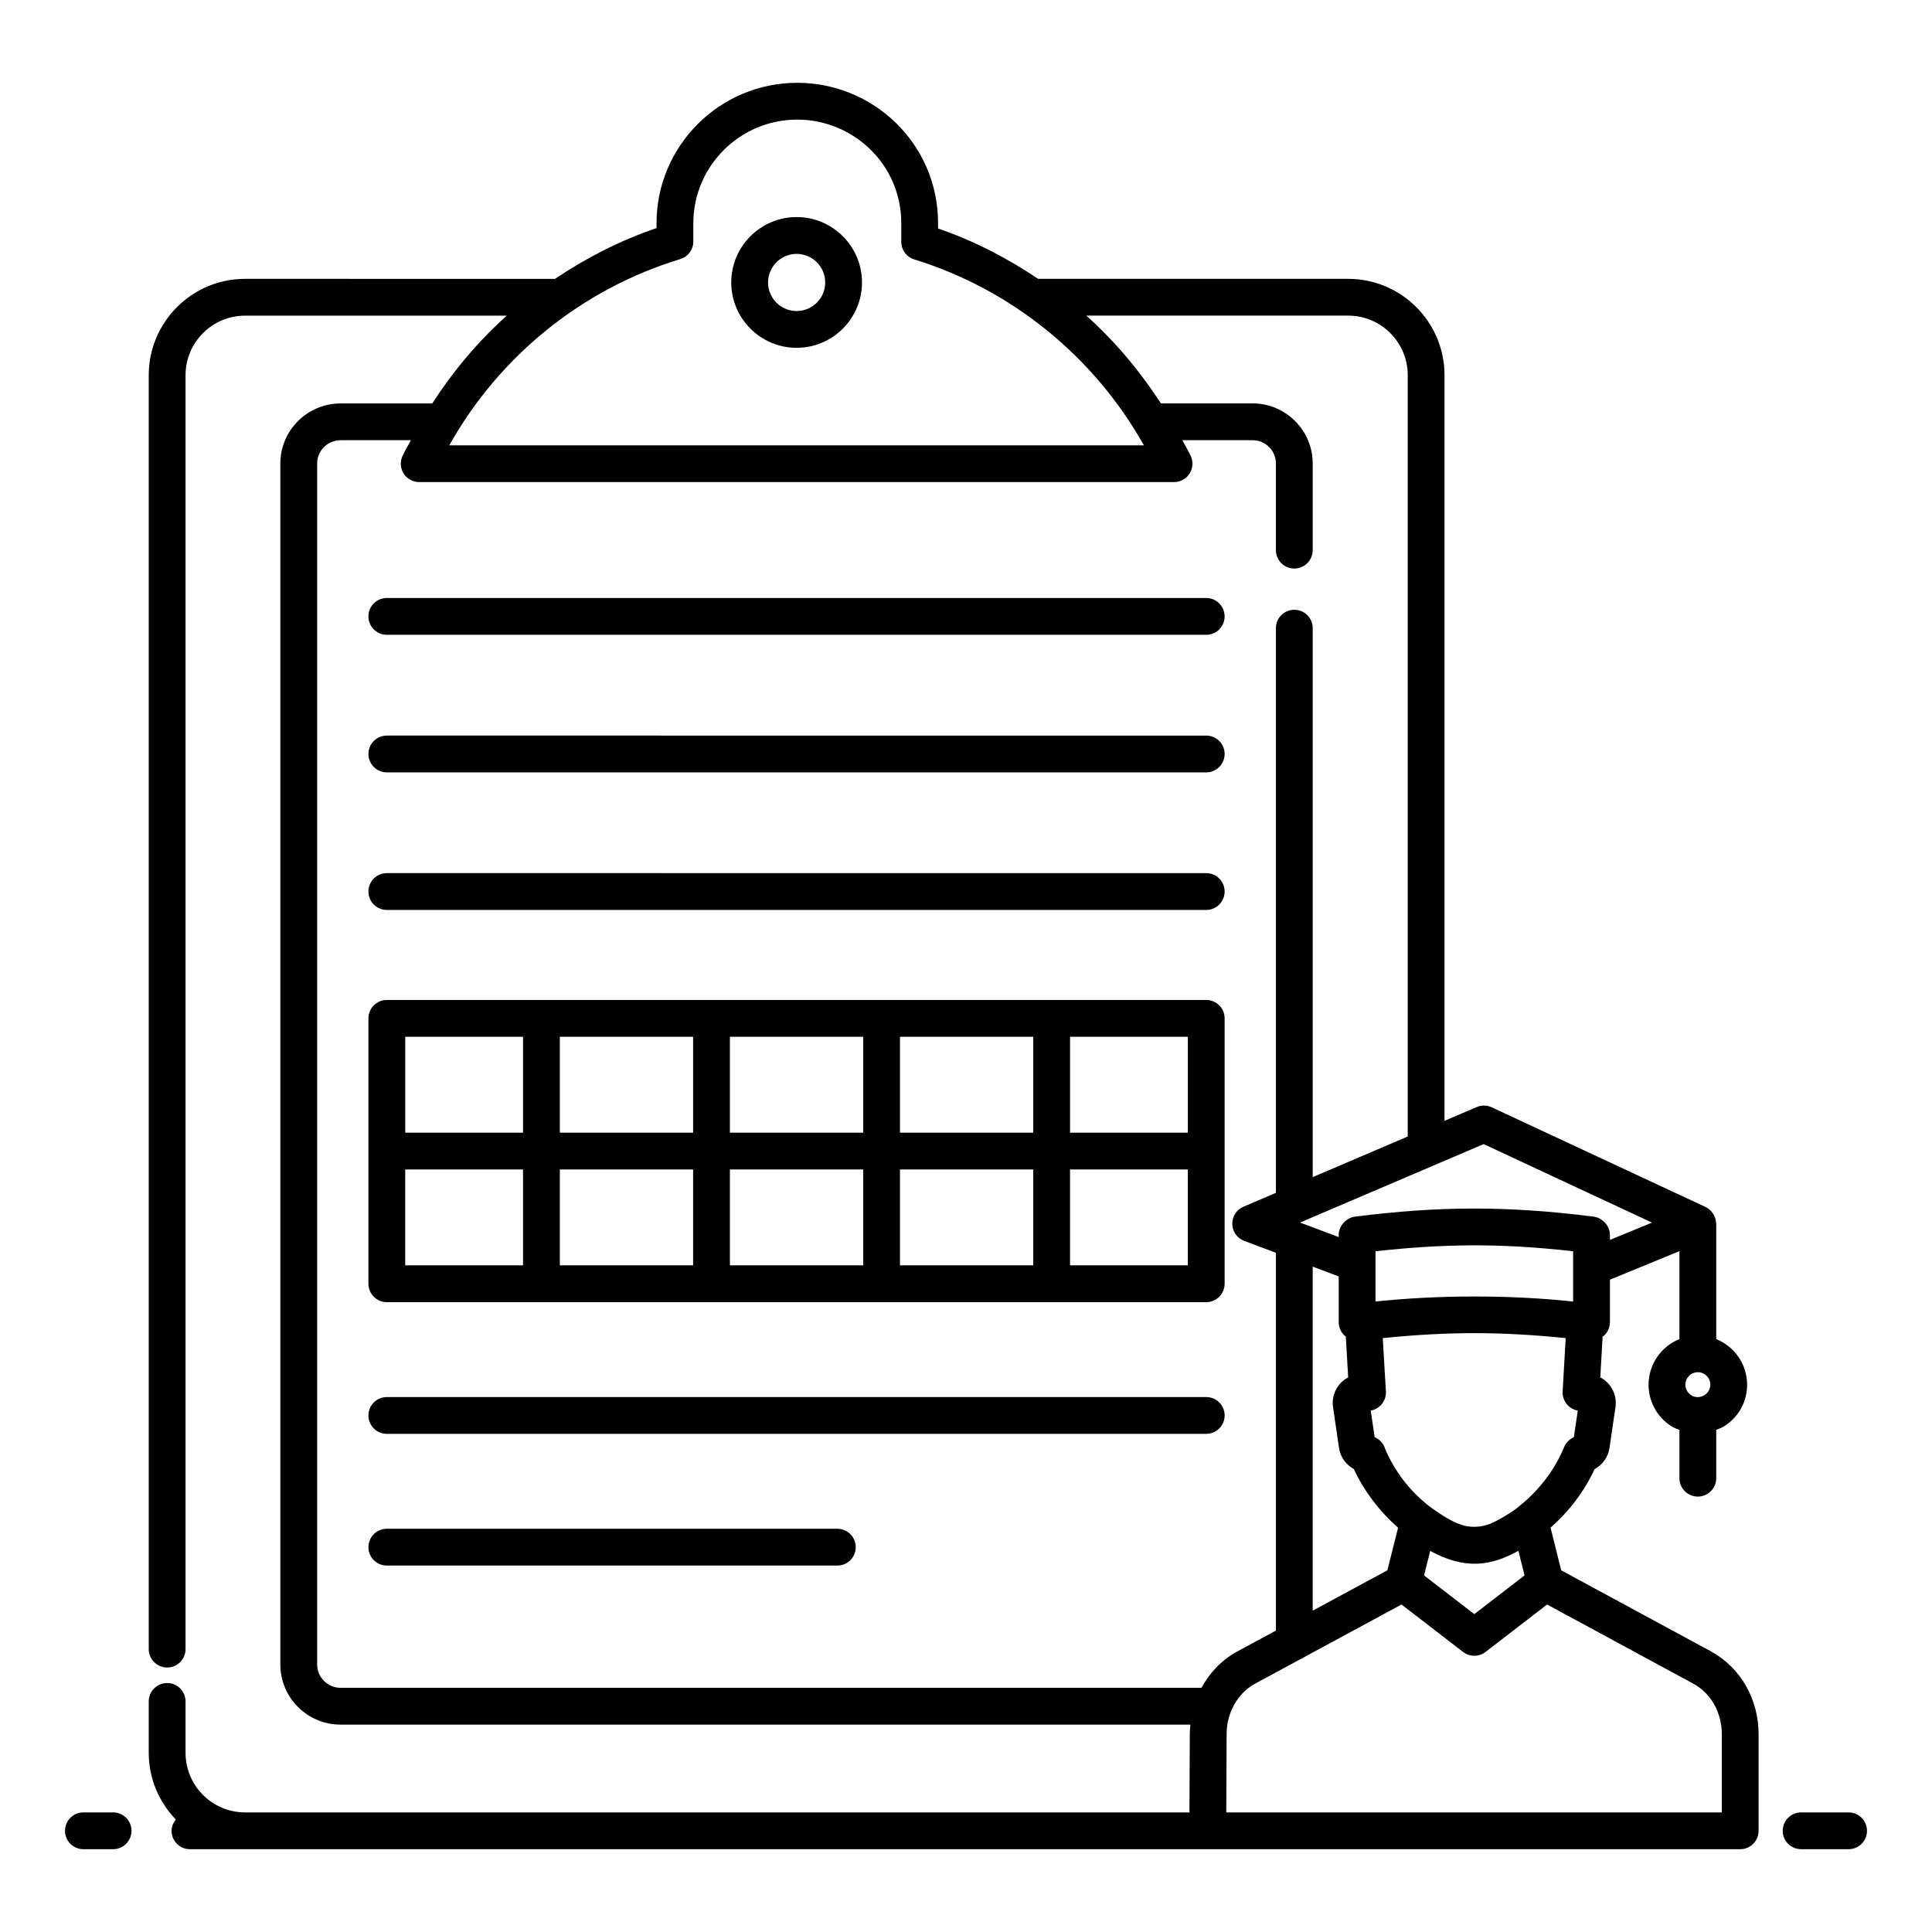
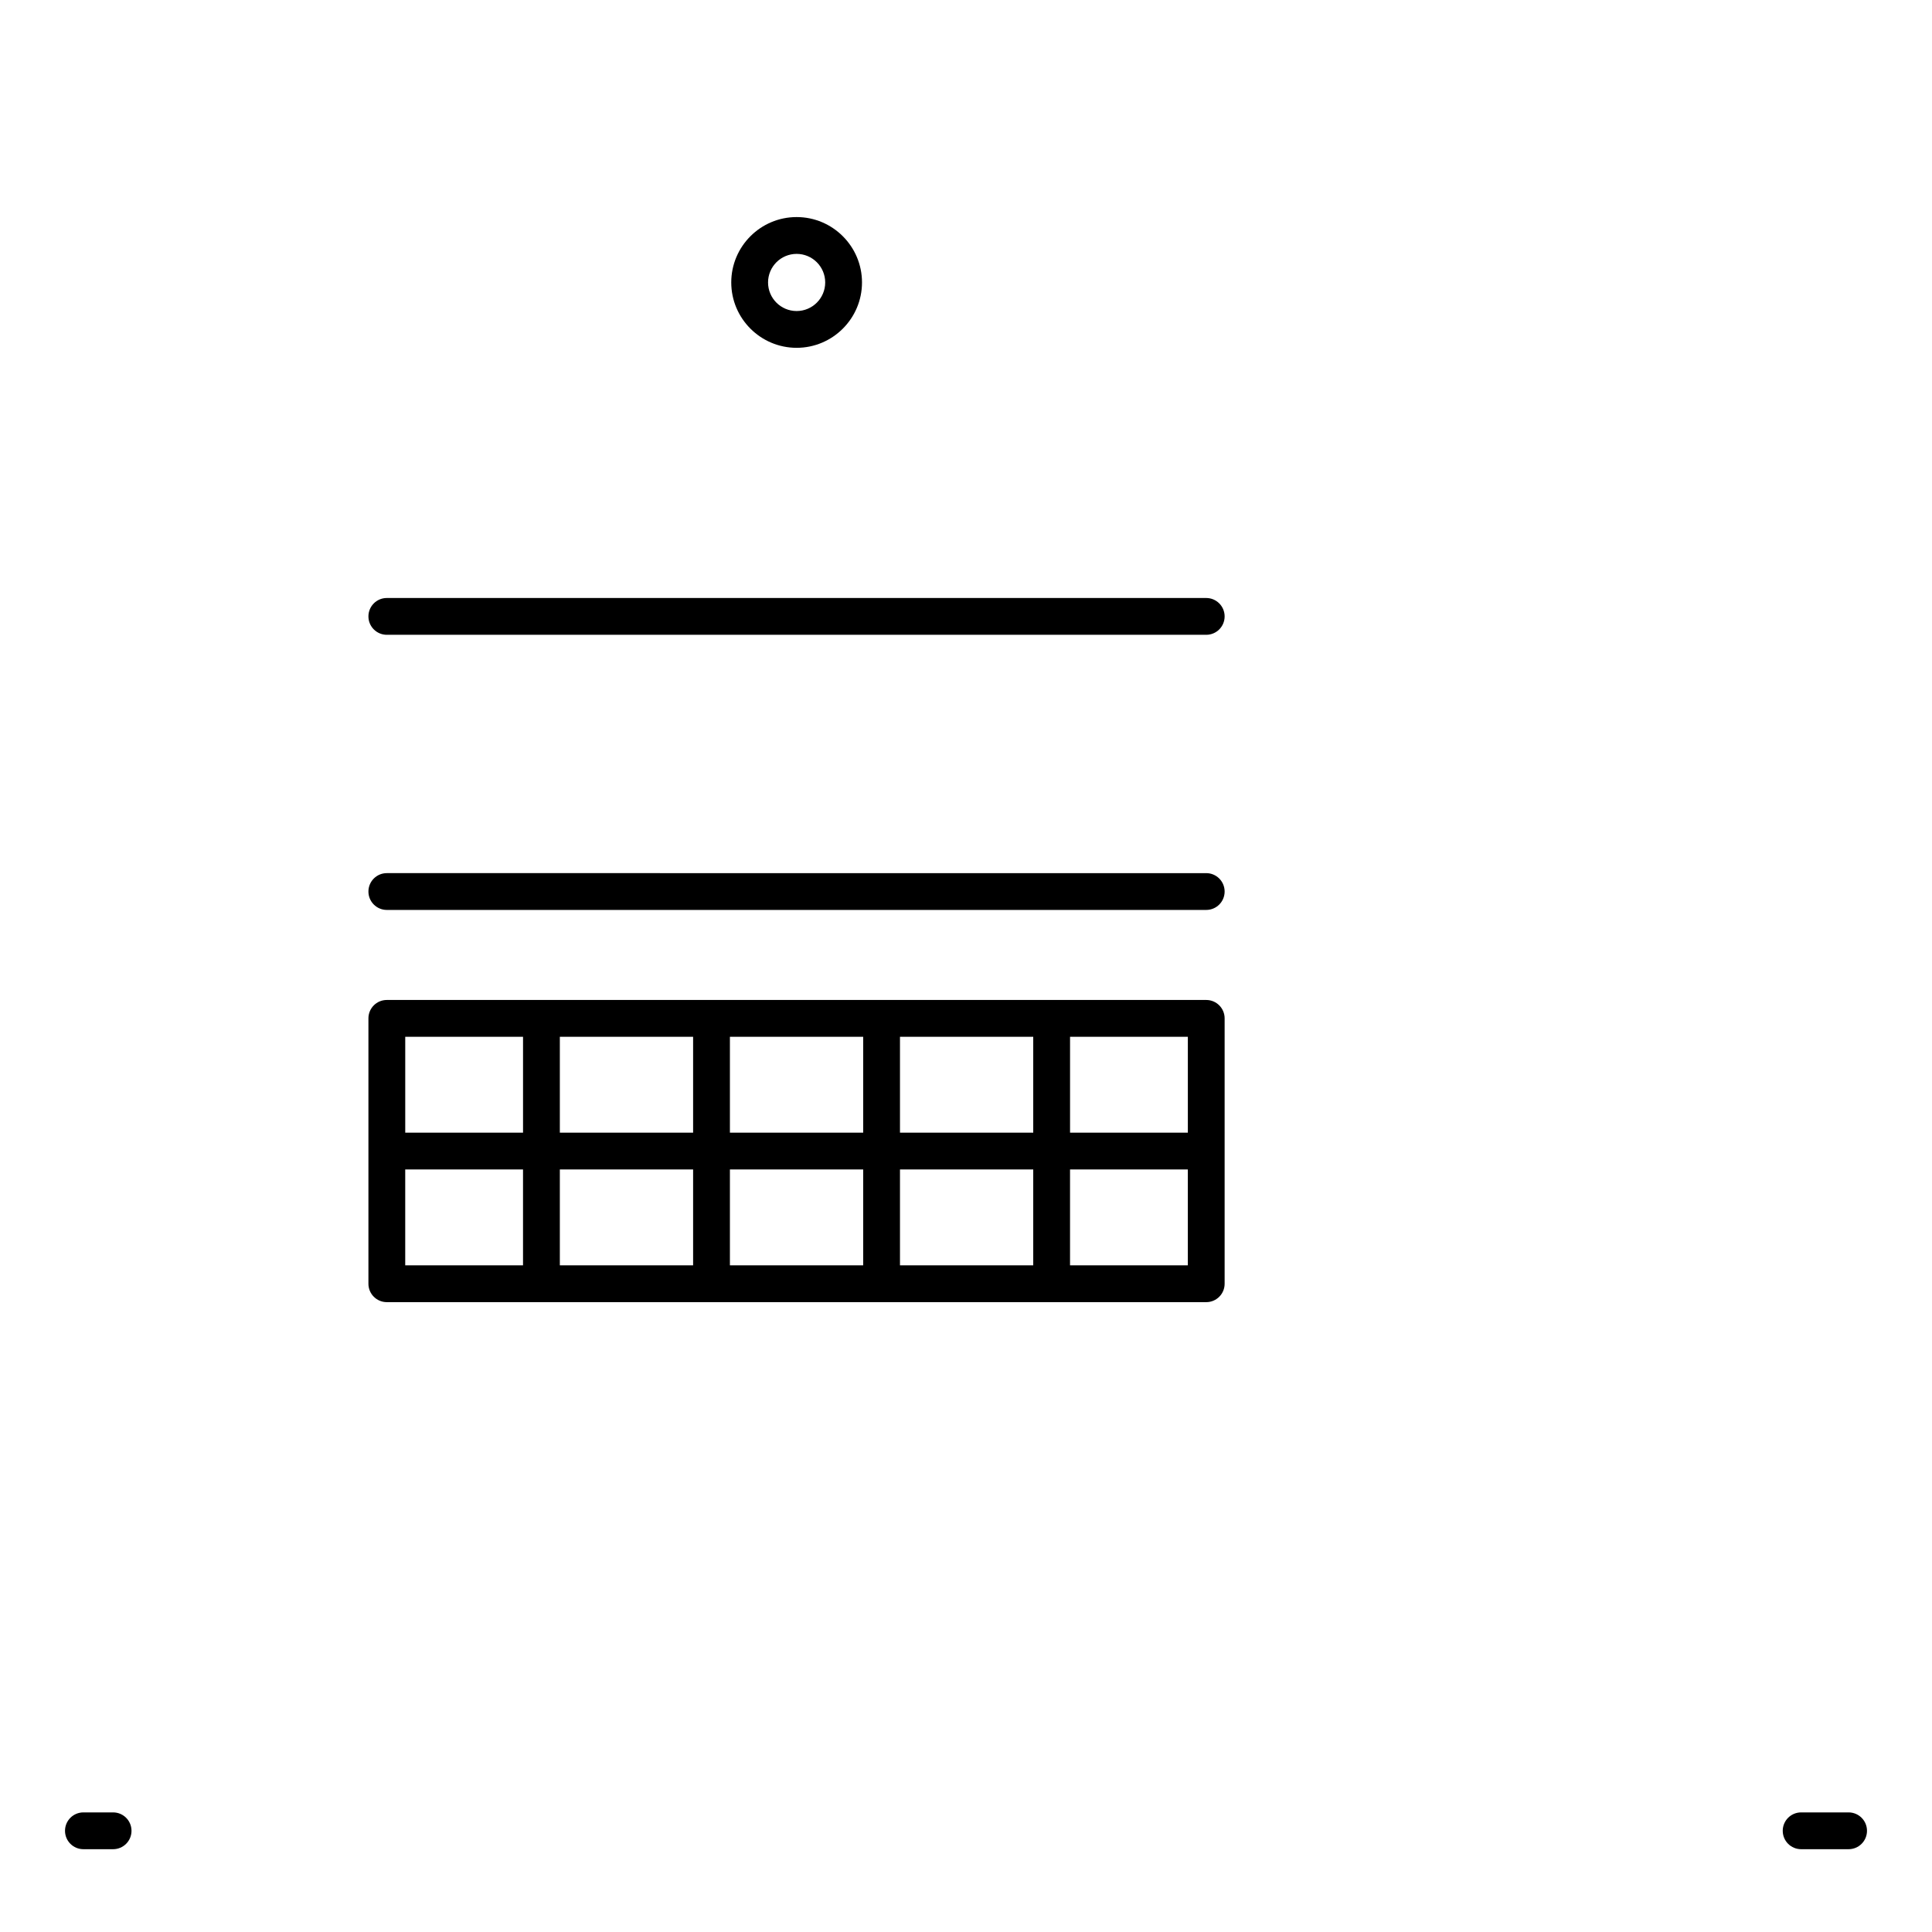
<svg xmlns="http://www.w3.org/2000/svg" id="Layer_1" style="enable-background:new 0 0 105 105;" version="1.1" viewBox="0 0 105 105" xml:space="preserve">
  <g>
    <g>
      <path d="M6.147,98.5H4.533c-0.553,0-1,0.447-1,1s0.447,1,1,1h1.614c0.553,0,1-0.447,1-1    S6.7,98.5,6.147,98.5z" />
      <path d="M100.467,98.5h-2.579c-0.553,0-1,0.447-1,1s0.447,1,1,1h2.579c0.553,0,1-0.447,1-1    S101.02,98.5,100.467,98.5z" />
-       <path d="M93.018,89.768c-0.021-0.014-0.042-0.026-0.064-0.038l-8.106-4.386    l-0.578-2.318c1.003-0.887,1.829-1.964,2.396-3.184    c0.424-0.23,0.734-0.651,0.806-1.15l0.328-2.232    c0.087-0.649-0.235-1.291-0.827-1.601l0.125-2.218    c0.021-0.016,0.047-0.023,0.067-0.041c0.211-0.189,0.331-0.46,0.331-0.743    v-2.308l3.778-1.552v4.78c-0.982,0.398-1.679,1.358-1.679,2.481    c0,0.905,0.457,1.745,1.229,2.251c0.139,0.089,0.296,0.142,0.449,0.204v2.624    c0,0.553,0.447,1,1,1s1-0.447,1-1v-2.627c0.146-0.06,0.297-0.11,0.429-0.194    c0.783-0.489,1.25-1.334,1.25-2.258c0-1.123-0.697-2.083-1.679-2.481v-6.271    c0-0.013-0.007-0.024-0.008-0.038c-0.004-0.106-0.026-0.206-0.061-0.303    c-0.013-0.034-0.027-0.066-0.043-0.098c-0.039-0.079-0.087-0.15-0.145-0.216    c-0.02-0.022-0.035-0.047-0.056-0.067c-0.077-0.074-0.164-0.138-0.264-0.185    l-11.623-5.419c-0.258-0.12-0.556-0.125-0.815-0.014l-1.752,0.749V20.39    c0-2.887-2.348-5.235-5.234-5.235H56.422c-1.683-1.13-3.499-2.07-5.44-2.737    v-0.283C50.982,7.814,47.466,4.5,43.331,4.5c-4.219,0-7.65,3.425-7.65,7.634v0.262    c-1.971,0.669-3.813,1.616-5.518,2.759H13.319c-2.887,0-5.235,2.349-5.235,5.235    V89.625c0,0.553,0.447,1,1,1s1-0.447,1-1V20.39c0-1.784,1.451-3.235,3.235-3.235h14.223    c-1.554,1.391-2.904,3.004-4.051,4.771h-4.98c-1.806,0-3.275,1.465-3.275,3.265    v65.273c0,1.801,1.47,3.266,3.275,3.266h46.185    c-0.015,0.165-0.033,0.33-0.033,0.498C64.655,95.6,64.648,97.399,64.644,98.5    H13.319c-1.784,0-3.235-1.451-3.235-3.235V92.469c0-0.553-0.447-1-1-1s-1,0.447-1,1    v2.796c0,1.407,0.564,2.68,1.47,3.621C9.418,99.057,9.324,99.264,9.324,99.5    c0,0.553,0.447,1,1,1c60.611,0,23.579,0,83.637,0h0.615c0.553,0,1-0.447,1-1v-5.245    C95.576,92.352,94.597,90.638,93.018,89.768z M72.756,69.37v2.485    c0,0.284,0.121,0.556,0.333,0.745c0.015,0.014,0.036,0.017,0.052,0.03    l0.13,2.229c-0.582,0.304-0.917,0.947-0.825,1.602c0,0.003,0,0.006,0.001,0.009    l0.325,2.217c0.072,0.502,0.383,0.923,0.806,1.153    c0.563,1.212,1.392,2.293,2.405,3.19L75.401,85.342l-4.059,2.195V68.839    L72.756,69.37z M85.496,70.735c-3.545-0.375-7.373-0.354-10.74-0.001    c0-0.379,0-2.834,0-2.732c3.664-0.398,6.682-0.457,10.74,0.001    C85.496,68.199,85.496,70.836,85.496,70.735z M77.394,85.621l0.335-1.332    c1.865,1.013,3.265,0.845,4.793-0.007l0.333,1.338l-2.73,2.105L77.394,85.621z     M85.535,78.11c-0.255,0.11-0.456,0.326-0.551,0.59    c-0.869,2.083-2.475,3.188-2.577,3.289c-0.609,0.438-1.071,0.655-1.207,0.731    c-0.506,0.258-1.086,0.323-1.624,0.197c-0.019-0.005-0.037-0.015-0.056-0.02    c-0.774-0.203-1.783-1.003-1.883-1.067c-1.039-0.822-1.853-1.887-2.357-3.084    c-0.085-0.288-0.297-0.522-0.571-0.638l-0.212-1.445    c0.21-0.037,0.403-0.142,0.552-0.298c0.188-0.201,0.287-0.47,0.271-0.745    l-0.17-2.896c3.688-0.375,6.554-0.344,9.941,0l-0.165,2.898    c-0.029,0.506,0.326,0.953,0.822,1.041L85.535,78.11z M92.274,74.576    c0.374,0,0.679,0.305,0.679,0.679c0,0.529-0.606,0.851-1.038,0.573    c-0.2-0.131-0.319-0.345-0.319-0.573    C91.596,74.881,91.9,74.576,92.274,74.576z M80.634,62.179l9.15,4.267    l-2.288,0.939v-0.27c0-0.532-0.458-0.94-0.875-0.992    c-4.727-0.597-8.392-0.58-12.993,0c-0.421,0.055-0.872,0.465-0.872,0.992v0.118    l-2.102-0.79L80.634,62.179z M36.972,14.081    c0.421-0.128,0.709-0.517,0.709-0.957v-0.99C37.681,9.027,40.216,6.5,43.331,6.5    c3.001,0,5.651,2.399,5.651,5.634v1.009c0,0.438,0.286,0.826,0.705,0.955    c5.296,1.636,9.77,5.276,12.481,10.104h-37.75    C27.138,19.351,31.637,15.703,36.972,14.081z M18.512,91.729    c-0.703,0-1.275-0.567-1.275-1.266V25.189c0-0.697,0.572-1.265,1.275-1.265h3.818    c-0.148,0.286-0.316,0.56-0.453,0.854c-0.145,0.31-0.121,0.672,0.062,0.96    s0.502,0.463,0.844,0.463h41.023c0.342,0,0.66-0.175,0.844-0.464    c0.184-0.288,0.207-0.65,0.062-0.96c-0.137-0.293-0.305-0.567-0.453-0.853    h3.819c0.697,0,1.265,0.567,1.265,1.265v4.71c0,0.553,0.447,1,1,1s1-0.447,1-1    v-4.71c0-1.8-1.465-3.265-3.265-3.265h-4.983    c-1.149-1.766-2.502-3.379-4.057-4.771h14.235c1.783,0,3.234,1.451,3.234,3.235    V61.767l-5.164,2.207V34.14c0-0.553-0.447-1-1-1s-1,0.447-1,1v30.689l-1.765,0.754    c-0.376,0.161-0.616,0.533-0.607,0.942c0.01,0.408,0.266,0.77,0.648,0.914    l1.724,0.648v20.531l-2.036,1.101c-0.017,0.008-0.033,0.017-0.05,0.025    c-0.842,0.457-1.51,1.153-1.959,1.983H18.512z M66.645,98.5    c0.004-1.102,0.01-2.896,0.02-4.267c0-1.142,0.599-2.207,1.527-2.72    c0.017-0.008,0.032-0.017,0.048-0.025v0.001l7.929-4.288l3.346,2.579    c0.18,0.139,0.395,0.208,0.61,0.208c0.216,0,0.431-0.069,0.61-0.208    l3.345-2.579l7.881,4.266c0.021,0.014,0.044,0.026,0.066,0.038    c0.956,0.513,1.55,1.566,1.55,2.75V98.5C83.44,98.5,76.375,98.5,66.645,98.5z" />
      <path d="M21.023,34.5h44.533c0.553,0,1-0.447,1-1s-0.447-1-1-1H21.023c-0.553,0-1,0.447-1,1    S20.471,34.5,21.023,34.5z" />
-       <path d="M21.023,41.977h44.533c0.553,0,1-0.447,1-1s-0.447-1-1-1H21.023    c-0.553,0-1,0.447-1,1S20.471,41.977,21.023,41.977z" />
      <path d="M21.023,49.453h44.533c0.553,0,1-0.447,1-1s-0.447-1-1-1H21.023c-0.553,0-1,0.447-1,1    S20.471,49.453,21.023,49.453z" />
-       <path d="M66.557,76.927c0-0.553-0.447-1-1-1H21.023c-0.553,0-1,0.447-1,1s0.447,1,1,1h44.533    C66.109,77.927,66.557,77.479,66.557,76.927z" />
-       <path d="M45.508,83.085h-24.484c-0.553,0-1,0.447-1,1s0.447,1,1,1h24.484c0.553,0,1-0.447,1-1    S46.061,83.085,45.508,83.085z" />
      <path d="M21.023,70.769h44.533c0.553,0,1-0.447,1-1V55.346c0-0.553-0.447-1-1-1H21.023    c-0.553,0-1,0.447-1,1v14.423C20.023,70.321,20.471,70.769,21.023,70.769z     M22.023,63.558h6.402v5.211h-6.402V63.558z M48.912,63.558h7.242v5.211h-7.242    V63.558z M46.912,68.769h-7.243v-5.211h7.243V68.769z M48.912,61.558v-5.212h7.242    v5.212H48.912z M46.912,61.558h-7.243v-5.212h7.243V61.558z M37.669,61.558h-7.243    v-5.212h7.243V61.558z M37.669,63.558v5.211h-7.243v-5.211H37.669z M58.154,68.769    v-5.211h6.402v5.211H58.154z M64.557,61.558h-6.402v-5.212h6.402V61.558z     M28.426,56.346v5.212h-6.402v-5.212H28.426z" />
      <path d="M43.295,18.903c1.959,0,3.553-1.594,3.553-3.553s-1.594-3.553-3.553-3.553    s-3.553,1.594-3.553,3.553S41.336,18.903,43.295,18.903z M43.295,13.798    c0.856,0,1.553,0.696,1.553,1.553s-0.696,1.553-1.553,1.553    s-1.553-0.696-1.553-1.553S42.438,13.798,43.295,13.798z" />
    </g>
  </g>
</svg>